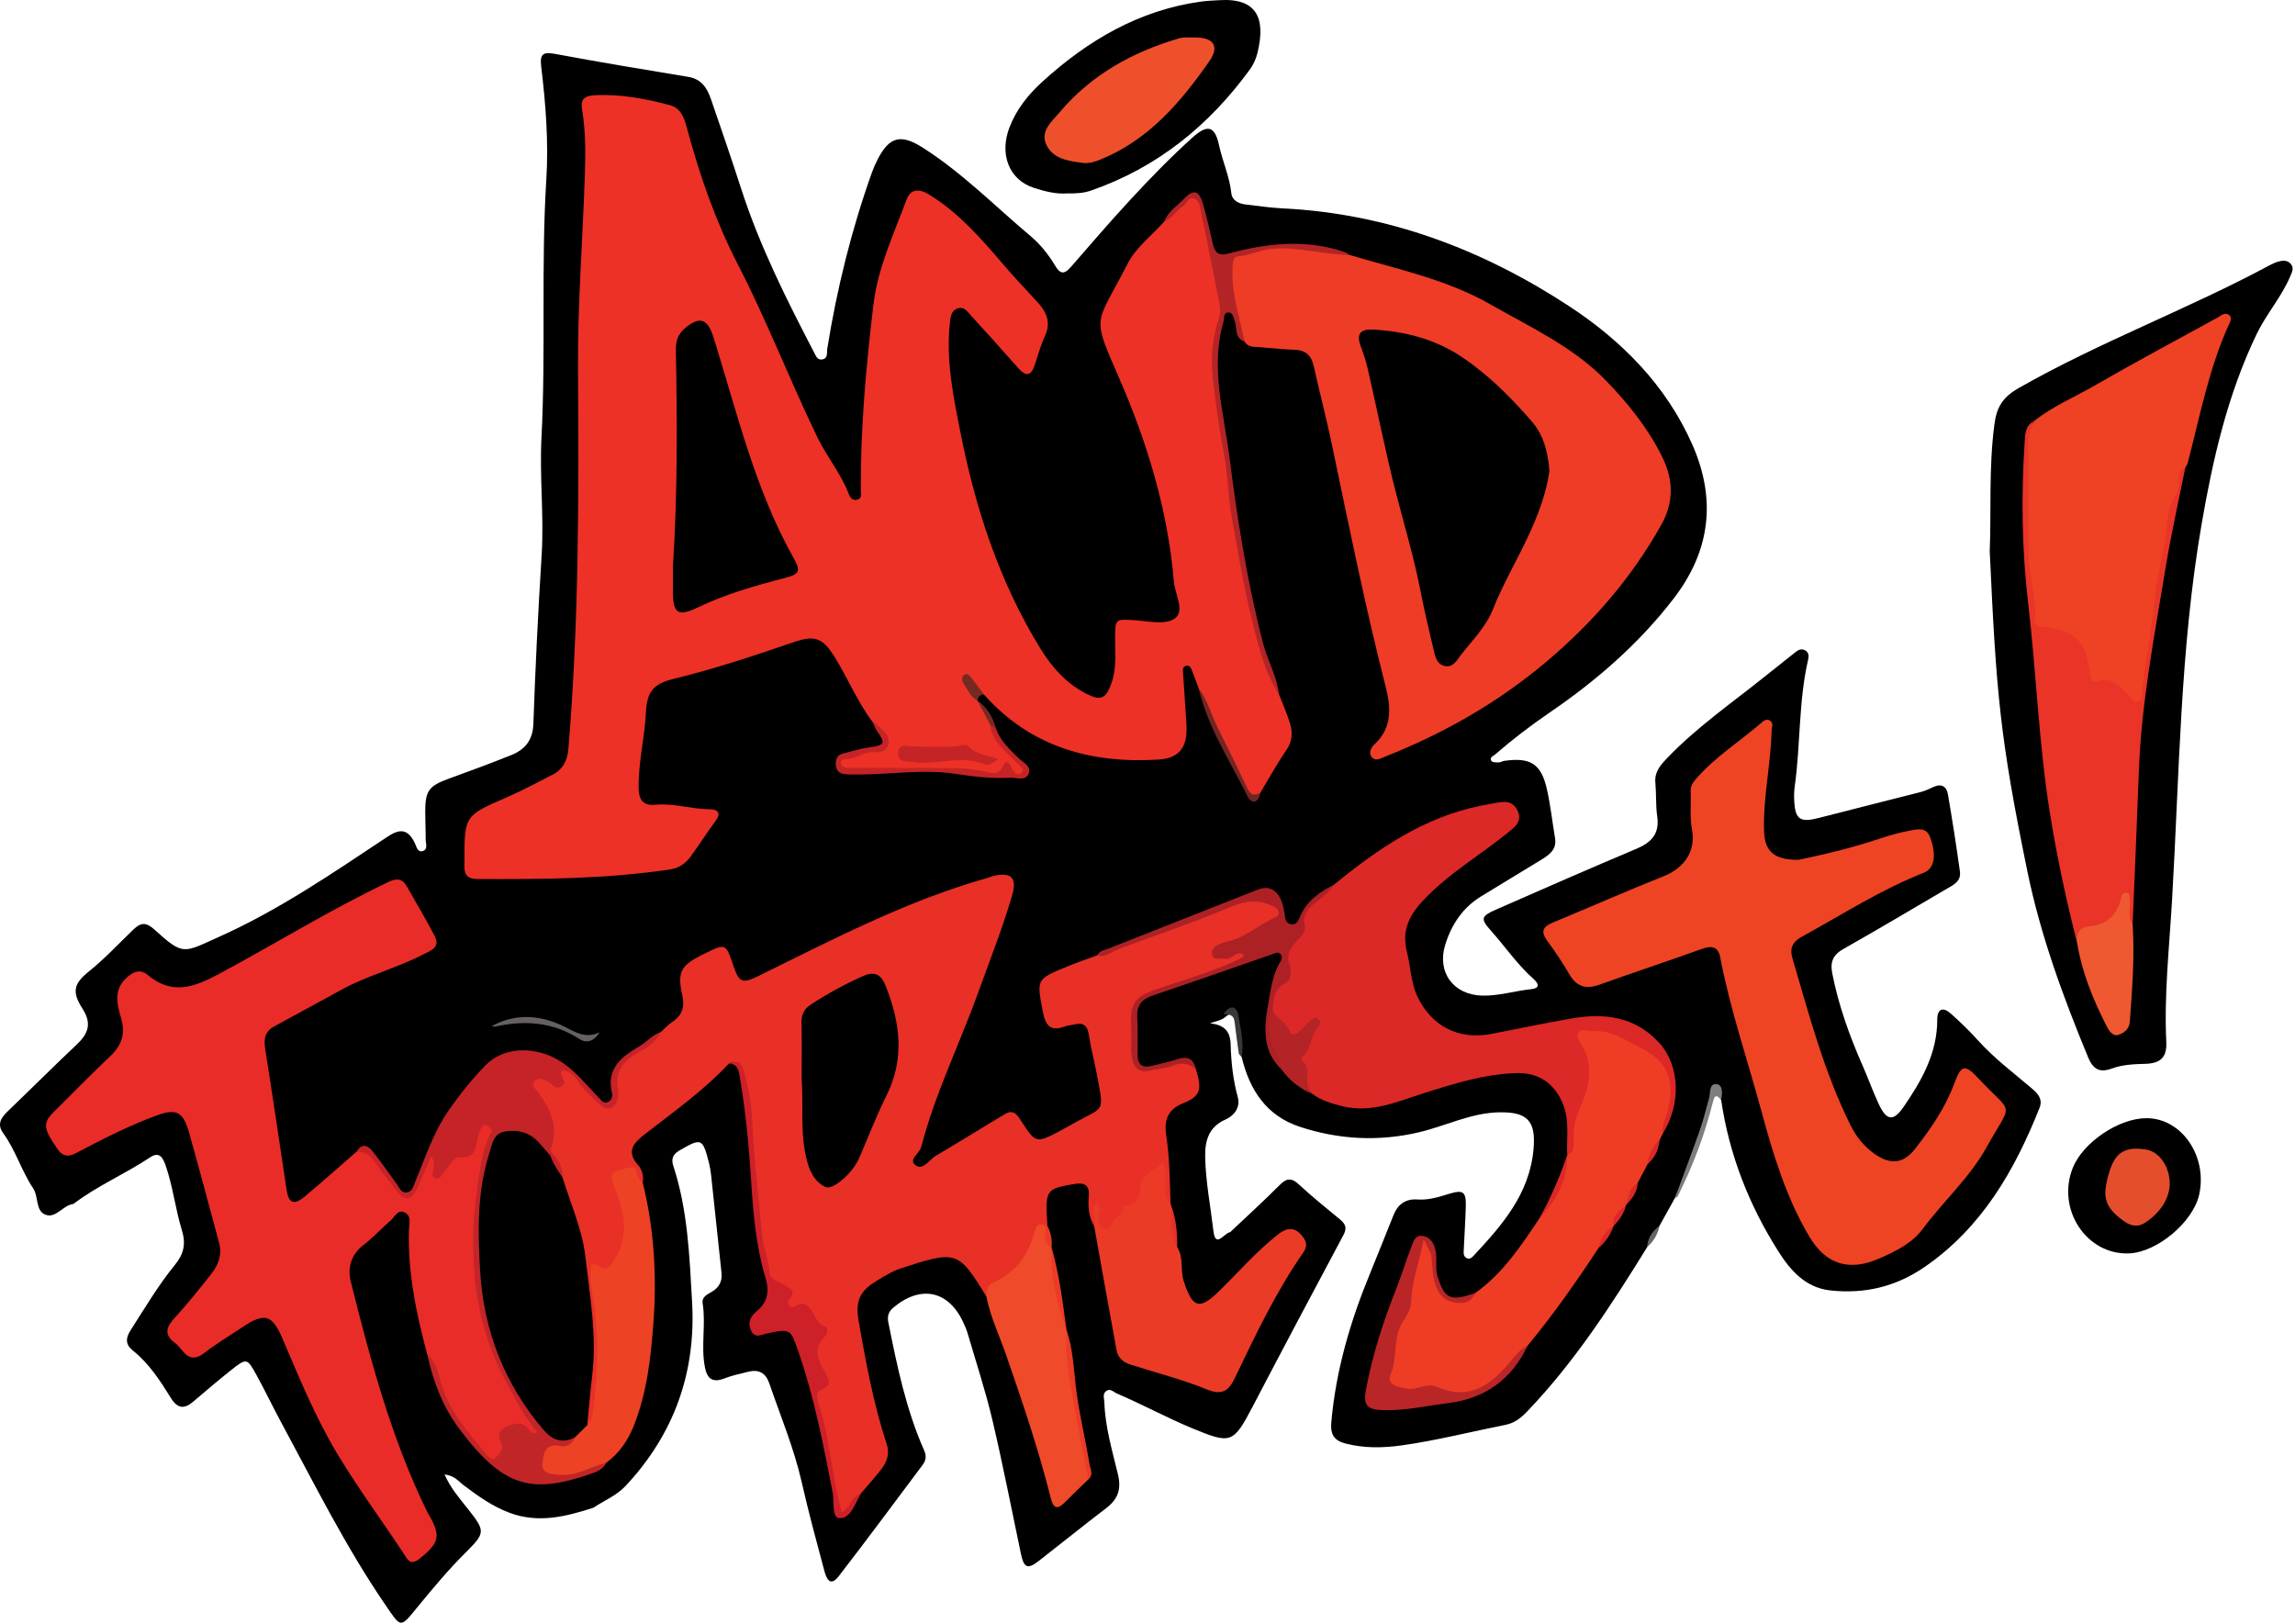
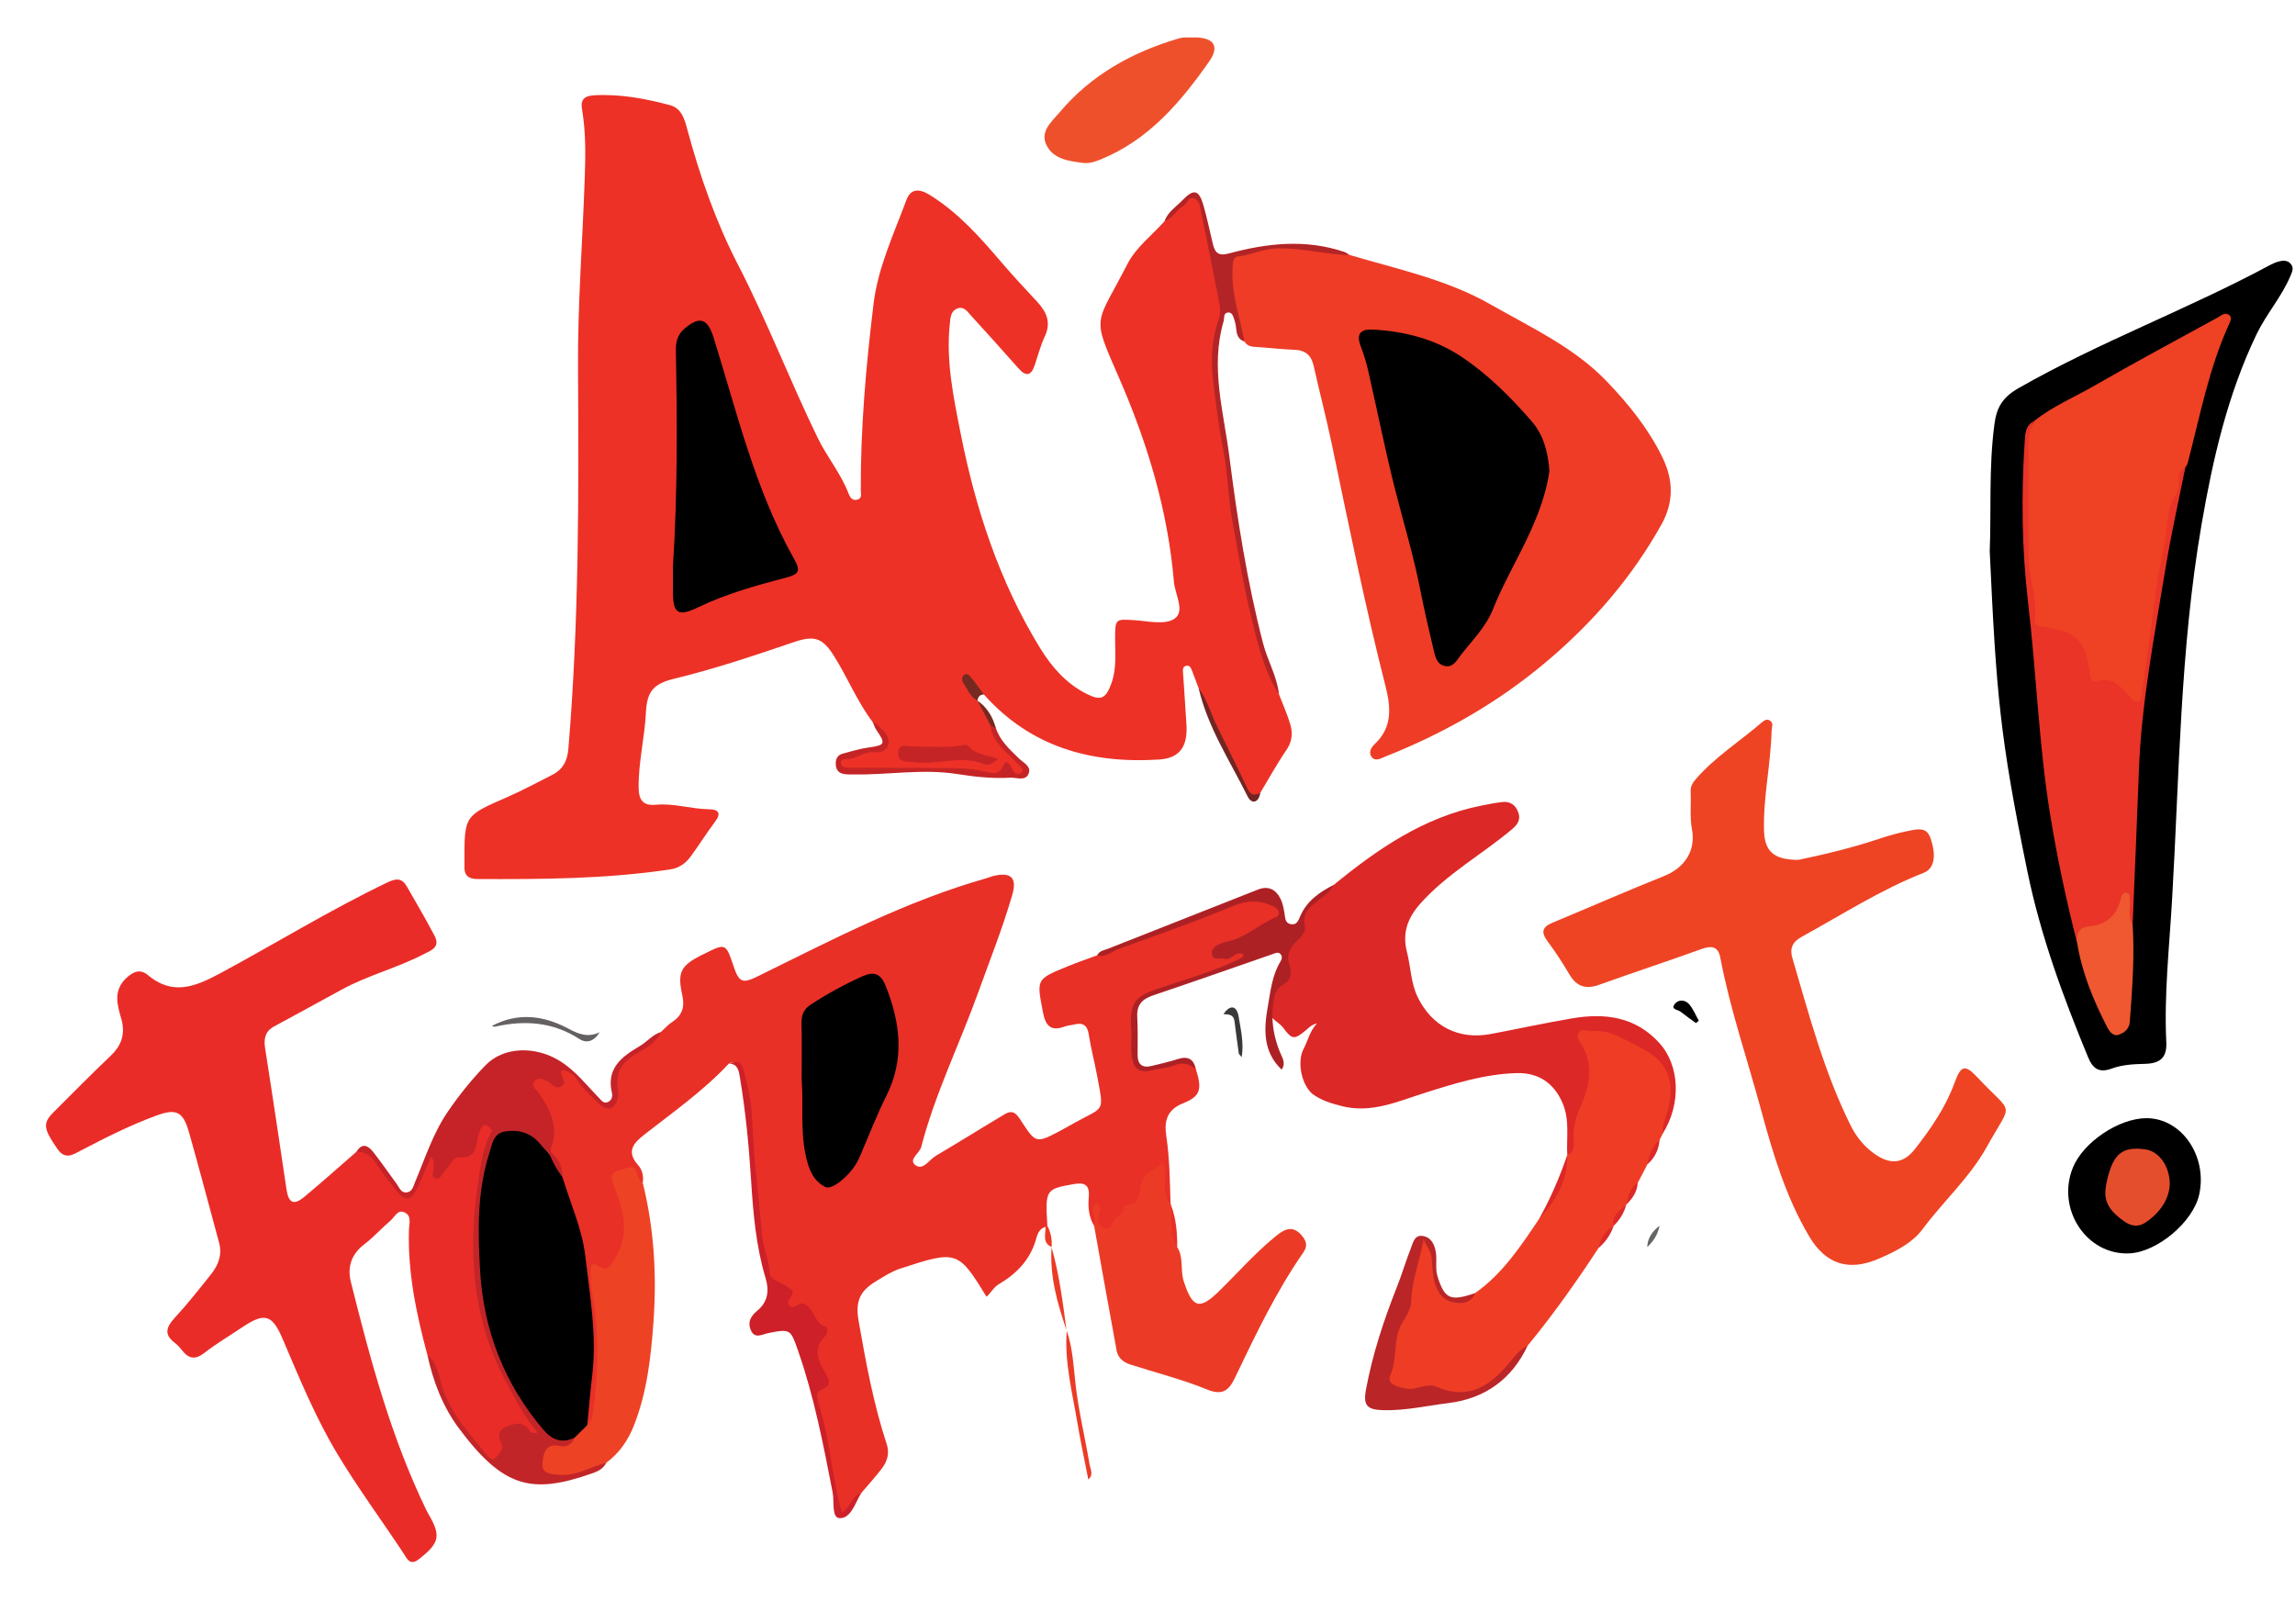
<svg xmlns="http://www.w3.org/2000/svg" width="100%" height="100%" viewBox="0 0 752 532" xml:space="preserve" style="fill-rule:evenodd;clip-rule:evenodd;stroke-linejoin:round;stroke-miterlimit:2;">
-   <path d="M194.413,494.03c-9.004,2.9 -18,5.179 -27.446,1.65c-5.587,-2.087 -10.3,-5.462 -14.987,-8.987c-1.675,-1.259 -2.979,-3.2 -6.329,-3.579c2.087,4.65 5.087,8.029 7.804,11.466c5.696,7.209 5.512,7.746 -0.979,14.225c-5.555,5.538 -10.625,11.588 -15.6,17.667c-5.838,7.146 -5.363,7.042 -10.696,-0.763c-12.967,-18.97 -23.159,-39.495 -34.042,-59.641c-2.779,-5.146 -5.296,-10.438 -8.117,-15.563c-3.07,-5.575 -3.225,-5.596 -8.391,-1.508c-4.196,3.321 -8.246,6.825 -12.334,10.279c-2.925,2.471 -5.112,2.313 -7.287,-1.196c-3.517,-5.687 -7.175,-11.325 -12.508,-15.591c-2.413,-1.93 -2.375,-4.013 -0.734,-6.58c4.692,-7.325 9.125,-14.829 14.638,-21.583c2.787,-3.417 3.558,-6.804 2.216,-11.146c-2.166,-7.016 -2.937,-14.404 -5.379,-21.379c-0.912,-2.608 -2.116,-4.537 -5,-2.617c-8.183,5.455 -17.329,9.313 -25.187,15.296c-3.379,0.396 -5.679,4.7 -8.984,3.588c-3.545,-1.192 -2.341,-5.904 -4.191,-8.675c-3.821,-5.721 -5.75,-12.484 -9.817,-18.084c-2.225,-3.066 -0.608,-5.2 1.65,-7.366c7.508,-7.196 14.863,-14.554 22.425,-21.692c3.771,-3.562 5.05,-6.837 1.879,-11.775c-3.533,-5.5 -2.862,-8.192 2.092,-12.162c5.258,-4.213 9.804,-9.138 14.633,-13.78c2.413,-2.316 4.134,-2.404 6.763,-0.033c9.671,8.729 9.391,7.788 21.304,2.446c19.708,-8.829 37.321,-20.958 55.154,-32.783c4.267,-2.834 6.708,-2.425 8.929,2c0.538,1.07 0.846,3.095 2.467,2.725c2.017,-0.455 1.112,-2.471 1.121,-3.85c0.021,-3.017 -0.142,-6.034 -0.146,-9.05c-0,-6.959 1.2,-8.492 7.896,-10.917c6.766,-2.45 13.521,-4.946 20.2,-7.621c4.512,-1.808 7.15,-4.817 7.337,-10.233c0.646,-18.429 1.559,-36.871 2.709,-55.254c0.812,-12.971 -0.717,-25.788 -0.05,-38.625c1.454,-28.138 -0.167,-56.313 1.583,-84.442c0.775,-12.4 -0.188,-24.817 -1.683,-37.142c-0.525,-4.325 0.862,-4.779 4.729,-4.062c14.466,2.691 28.983,5.116 43.504,7.504c4.346,0.712 6.167,3.729 7.404,7.308c3.392,9.813 6.754,19.629 9.95,29.504c6.054,18.725 14.854,36.205 23.896,53.592c0.546,1.054 1.025,2.338 2.421,2.188c2.183,-0.234 1.621,-2.15 1.841,-3.542c3.171,-19.717 7.942,-39.033 14.671,-57.846c0.509,-1.417 1.142,-2.796 1.821,-4.137c3.883,-7.625 7.713,-8.392 14.796,-3.884c12.954,8.242 23.654,19.167 35.304,28.959c3.217,2.7 5.85,6.012 8.021,9.625c1.575,2.625 2.829,3.266 5.221,0.504c12.646,-14.6 25.3,-29.204 39.629,-42.229c5.133,-4.667 7.542,-4.059 8.942,2.483c1.125,5.233 3.42,10.137 3.983,15.546c0.254,2.433 2.417,3.479 4.771,3.746c4,0.45 7.991,1.066 12.004,1.262c34.408,1.671 65.571,13.463 93.962,32.075c17.18,11.258 31.73,25.908 40.28,45.217c7.933,17.904 6.066,34.775 -6.063,50.546c-11.387,14.795 -25.212,26.808 -40.521,37.275c-6.221,4.254 -12.212,8.812 -17.908,13.758c-0.729,0.637 -2.042,1.004 -1.279,2.196c0.304,0.471 1.512,0.479 2.308,0.475c0.646,-0.004 1.275,-0.425 1.929,-0.521c8.596,-1.221 12.088,0.996 13.967,9.437c1.162,5.217 1.737,10.563 2.629,15.842c0.633,3.725 -1.808,5.475 -4.458,7.092c-6.567,4.016 -13.154,8.004 -19.725,12.012c-6.021,3.671 -9.654,9.109 -11.754,15.729c-2.884,9.084 2.57,16.575 12.079,16.813c5.446,0.133 10.596,-1.538 15.921,-2.096c3.179,-0.333 2.608,-1.829 0.762,-3.479c-5.279,-4.721 -9.262,-10.592 -13.946,-15.838c-3.333,-3.729 -3.141,-4.616 1.692,-6.737c15.329,-6.725 30.658,-13.458 46.092,-19.95c4.979,-2.092 7.637,-4.975 6.816,-10.667c-0.521,-3.625 -0.271,-7.358 -0.608,-11.016c-0.321,-3.442 1.604,-5.667 3.708,-7.875c9.638,-10.125 21.117,-18.05 31.954,-26.738c3.396,-2.721 6.834,-5.387 10.217,-8.125c0.996,-0.804 1.996,-1.279 3.2,-0.617c1.275,0.7 1.233,1.98 0.971,3.109c-3.154,13.633 -2.45,27.675 -4.375,41.433c-0.208,1.488 -0.25,3.017 -0.183,4.517c0.291,6.446 1.904,7.479 8.237,5.825c11.021,-2.875 22.083,-5.588 33.113,-8.421c1.437,-0.371 2.833,-0.988 4.179,-1.638c2.662,-1.283 4.396,-0.266 4.846,2.35c1.445,8.413 2.754,16.855 3.929,25.309c0.462,3.312 -2.325,4.491 -4.634,5.841c-11.125,6.509 -22.191,13.125 -33.42,19.455c-3.484,1.962 -4.538,4.191 -3.763,8.129c2.088,10.591 5.713,20.625 10.054,30.45c1.825,4.133 3.313,8.416 5.25,12.491c2.546,5.35 4.771,5.538 8.075,0.73c5.929,-8.638 11.034,-17.609 11.017,-28.588c-0.008,-3.529 1.858,-4.25 4.429,-1.967c3.121,2.78 6.15,5.7 8.942,8.809c5.304,5.9 11.629,10.616 17.621,15.721c2.008,1.712 3.666,3.495 2.491,6.45c-8.179,20.508 -18.891,39.145 -37.633,52.05c-9.413,6.475 -19.704,8.933 -31.004,7.666c-8.063,-0.908 -12.979,-6.608 -16.759,-12.537c-9.708,-15.238 -16.279,-31.867 -18.9,-49.892c-0.841,-0.783 -0.183,-2.417 -2.287,-3.071c-3.292,12.104 -7.458,23.913 -12.867,35.246c-1.679,3.025 -3.358,6.046 -5.037,9.071c-1.346,2.333 -2.979,4.5 -4.042,6.996c-11.729,18.966 -23.804,37.675 -39.337,53.871c-2.013,2.095 -4.05,3.766 -7.084,4.37c-11.325,2.255 -22.525,5.117 -33.979,6.73c-6.192,0.866 -12.308,0.975 -18.446,-0.6c-3.816,-0.98 -5.008,-3.063 -4.666,-6.934c1.491,-17.033 6.245,-33.183 12.737,-48.904c2.621,-6.342 5.096,-12.742 7.683,-19.096c1.413,-3.475 3.942,-5.316 7.821,-5.033c3.592,0.262 6.963,-0.813 10.321,-1.842c4.65,-1.421 5.65,-0.75 5.504,4.192c-0.133,4.692 -0.433,9.379 -0.662,14.067c-0.046,1.004 -0.204,2.07 0.812,2.712c0.838,0.533 1.588,0.179 2.209,-0.487c9.441,-10.1 18.52,-20.342 19.837,-35.113c0.821,-9.208 -1.933,-12.25 -11.187,-12.092c-9.296,0.155 -17.484,4.442 -26.259,6.517c-13.241,3.138 -26.35,2.438 -39.183,-1.792c-10.921,-3.6 -16.413,-12.083 -19,-22.804c-1.771,-3.729 -1.225,-7.891 -2.196,-11.783c-0.567,-2.258 -1.254,-3.071 -3.233,-1.308c-1.417,1.17 -3.25,1.32 -4.929,1.995c4.491,0.559 6.62,2.392 6.745,6.959c0.163,5.858 0.78,11.566 2.334,17.237c0.937,3.429 -1.246,6.121 -4,7.334c-5.625,2.47 -6.784,7.091 -6.679,12.27c0.158,8.15 1.758,16.188 2.704,24.271c0.687,5.884 3.566,0.571 5.462,0.384c5.438,-5.142 10.992,-10.175 16.271,-15.48c2.3,-2.312 3.875,-2.379 6.271,-0.162c4.3,3.975 8.862,7.671 13.392,11.392c1.783,1.466 2.487,2.762 1.237,5.104c-10.008,18.733 -19.967,37.496 -29.8,56.316c-6.375,12.205 -7.2,12.275 -19.833,7.055c-8.296,-3.43 -16.259,-7.8 -24.563,-11.342c-1.171,-0.496 -2.241,-1.896 -3.621,-0.808c-1.233,0.975 -0.595,2.441 -0.554,3.762c0.275,8.117 2.629,15.854 4.479,23.654c1.138,4.784 -0.095,8.029 -3.85,10.9c-7.441,5.688 -14.733,11.567 -22.125,17.321c-3.658,2.846 -4.866,2.313 -5.866,-2.425c-3.075,-14.575 -5.896,-29.208 -9.317,-43.704c-2.262,-9.596 -5.375,-18.996 -8.137,-28.475c-0.325,-1.121 -0.809,-2.204 -1.288,-3.271c-4.792,-10.692 -13.967,-12.725 -23.025,-5.146c-1.583,1.325 -2.071,2.8 -1.654,4.867c2.858,14.292 5.796,28.554 11.75,41.975c0.771,1.737 0.579,3.258 -0.513,4.712c-9.137,12.175 -18.175,24.43 -27.491,36.467c-2.988,3.863 -4.142,0.396 -4.784,-1.996c-2.558,-9.541 -5.145,-19.083 -7.329,-28.712c-2.529,-11.163 -6.933,-21.667 -10.625,-32.425c-1.212,-3.525 -3.483,-4.713 -6.962,-3.842c-2.596,0.65 -5.246,1.196 -7.725,2.163c-3.796,1.479 -5.663,0.241 -6.421,-3.613c-1.375,-6.983 0.379,-14.058 -0.758,-21.05c-0.317,-1.954 1.437,-2.804 2.929,-3.658c2.4,-1.371 3.571,-3.409 3.262,-6.263c-1.154,-10.658 -2.258,-21.321 -3.408,-31.979c-0.142,-1.329 -0.358,-2.662 -0.683,-3.958c-2.084,-8.246 -2.484,-8.338 -9.7,-4.154c-2.205,1.275 -2.721,2.862 -2.021,4.991c4.771,14.513 5.316,29.646 6.171,44.663c1.312,23 -5.85,43.175 -21.696,60.162c-3.067,3.292 -7.096,4.867 -10.667,7.25" style="fill-rule:nonzero;" />
  <path d="M651.971,180.551c0.541,-12.704 -0.363,-27.142 1.533,-41.508c0.717,-5.421 2.525,-8.792 7.921,-11.871c26.666,-15.213 55.521,-25.85 82.483,-40.375c0.879,-0.475 1.833,-0.863 2.796,-1.121c1.517,-0.408 3.075,-0.437 4.087,1.025c0.875,1.263 0.238,2.458 -0.308,3.754c-2.875,6.838 -7.883,12.417 -11.079,19.071c-9.529,19.838 -14.354,40.992 -18.054,62.508c-7.009,40.771 -7.242,82.067 -9.654,123.196c-0.905,15.392 -2.617,30.734 -1.867,46.204c0.246,5.063 -1.946,7.013 -6.992,7.142c-3.712,0.092 -7.425,0.271 -10.9,1.55c-4.054,1.492 -6.154,0.121 -7.737,-3.712c-8.188,-19.834 -15.563,-39.817 -19.909,-61c-9.016,-43.959 -10.166,-58.192 -12.32,-104.863" style="fill-rule:nonzero;" />
-   <path d="M349.81,63.364c-3.696,0.316 -7.487,-0.659 -11.117,-1.842c-8.1,-2.646 -11.291,-11.046 -7.916,-19.796c2.291,-5.933 6.137,-10.729 10.766,-14.946c14.9,-13.571 31.688,-23.458 52.025,-26.266c1.988,-0.275 4.005,-0.33 6.009,-0.455c12.216,-0.762 15.225,5.871 12.479,17.18c-0.467,1.916 -1.308,3.883 -2.467,5.466c-13.408,18.413 -30.379,32.2 -52.104,39.738c-2.425,0.841 -4.912,0.979 -7.675,0.921" style="fill-rule:nonzero;" />
  <path d="M703.391,366.379c11.458,0.033 19.983,12.421 17.22,25.012c-1.97,8.98 -13.729,18.88 -22.912,19.288c-13.975,0.621 -23.933,-14.438 -18.521,-28.004c3.346,-8.388 15.142,-16.325 24.213,-16.296" style="fill-rule:nonzero;" />
-   <path d="M548.818,392.552c2.737,-7.429 5.554,-14.833 8.175,-22.3c1.204,-3.438 2.041,-7 3.029,-10.508c0.5,-1.775 -0.042,-4.875 2.512,-4.517c2.021,0.283 1.859,3.125 1.438,5.15c-1.925,-2.304 -2.325,-0.838 -2.796,1.042c-2.538,10.179 -6.229,19.941 -10.85,29.358c-0.354,0.725 -0.504,1.608 -1.508,1.775" style="fill:#7e7e7e;fill-rule:nonzero;" />
  <path d="M405.928,345.288c-0.479,-3.554 -0.995,-7.104 -1.42,-10.667c-0.271,-2.308 -1.975,-2.22 -3.605,-2.337c2.159,-3.217 4.338,-2.821 4.934,0.712c0.737,4.384 1.804,8.842 1.021,13.384c-0.309,-0.367 -0.621,-0.729 -0.93,-1.092" style="fill:#393737;fill-rule:nonzero;" />
  <path d="M539.739,408.617c0.121,-3.037 1.746,-5.212 4.042,-6.996c-0.525,2.809 -1.959,5.092 -4.042,6.996" style="fill:#636763;fill-rule:nonzero;" />
  <path d="M419.078,227.469c1.242,3.241 2.675,6.429 3.675,9.745c0.875,2.913 0.696,5.717 -1.225,8.513c-3.092,4.504 -5.725,9.325 -8.554,14.012c-2.208,2.934 -3.6,1.288 -4.692,-0.933c-5.404,-10.983 -11.246,-21.767 -15.516,-33.279c-0.705,-1.875 -1.405,-3.75 -2.113,-5.625c-0.362,-0.942 -0.775,-2.042 -2.012,-1.746c-1.288,0.304 -1.042,1.571 -0.984,2.513c0.342,5.662 0.809,11.32 1.117,16.983c0.375,6.975 -2.217,10.787 -9.042,11.217c-22.187,1.4 -42.004,-4.075 -57.346,-21.321c-2.07,-0.854 -3.162,-2.863 -5.47,-4.725c1.012,2.883 2.533,4.666 3.387,6.754l-0.004,-0.004c1.967,2.65 3.958,5.291 5.029,8.475c1.246,5.008 5.083,8.1 8.45,11.554c0.988,1.012 2.8,1.992 1.825,3.687c-0.962,1.68 -2.687,0.934 -3.983,0.175c-2.821,-1.645 -5.15,1.2 -8.15,0.5c-8.463,-1.97 -17.184,-2.025 -25.842,-1.733c-5.992,0.2 -11.962,0.521 -17.967,0.188c-2.091,-0.117 -4.408,0.312 -4.845,-2.213c-0.5,-2.854 2.204,-2.054 3.783,-2.625c2.642,-0.954 5.142,-1.979 8.092,-2.079c3.616,-0.125 4.47,-2.479 2.275,-5.442c-0.888,-1.2 -2.017,-2.221 -2.967,-3.387c-5.079,-6.713 -8.225,-14.554 -12.667,-21.646c-3.783,-6.038 -6.421,-6.95 -13.196,-4.642c-12.962,4.421 -25.945,8.784 -39.287,12.017c-6.9,1.675 -8.875,4.258 -9.217,11.2c-0.408,8.2 -2.483,16.221 -2.375,24.496c0.054,4.108 1.488,5.971 5.625,5.583c5.913,-0.558 11.613,1.408 17.488,1.479c2.821,0.029 4.158,1.129 1.954,4.05c-2.821,3.738 -5.292,7.738 -8.075,11.504c-1.621,2.192 -3.742,3.713 -6.629,4.146c-20.971,3.159 -42.092,3.242 -63.221,3.159c-2.988,-0.013 -4.363,-1.284 -4.221,-4.242c0.025,-0.504 0.013,-1.004 0.013,-1.508c-0.05,-15.059 -0.017,-14.98 13.933,-21.059c5.058,-2.204 9.929,-4.846 14.854,-7.341c3.446,-1.746 4.921,-4.571 5.25,-8.475c3.483,-41.488 3.429,-83.042 3.163,-124.634c-0.134,-20.762 1.487,-41.533 2.204,-62.304c0.262,-7.533 0.4,-15.092 -0.879,-22.575c-0.559,-3.25 0.675,-4.475 4.004,-4.662c8.479,-0.475 16.662,1.075 24.754,3.216c3.992,1.059 4.887,4.842 5.8,8.221c4.121,15.242 9.329,30.113 16.567,44.129c9.537,18.484 16.966,37.909 26.037,56.588c3.063,6.312 7.679,11.791 10.2,18.429c0.425,1.125 1.146,2.196 2.567,1.962c1.979,-0.32 1.404,-1.962 1.4,-3.212c-0.075,-20.471 1.733,-40.858 4.2,-61.113c1.429,-11.737 6.612,-22.77 10.746,-33.9c1.441,-3.875 4.279,-3.766 7.7,-1.637c9.279,5.762 16.366,13.754 23.345,21.929c3.809,4.458 7.813,8.754 11.809,13.046c3.096,3.329 4.646,6.787 2.496,11.358c-1.413,3.017 -2.246,6.304 -3.325,9.475c-1.192,3.521 -2.909,3.684 -5.309,0.971c-5.108,-5.771 -10.246,-11.517 -15.458,-17.187c-1.183,-1.288 -2.338,-3.255 -4.546,-2.417c-2.25,0.854 -2.275,3.079 -2.492,5.096c-1.275,12.037 1.188,23.812 3.471,35.412c4.9,24.921 12.721,48.938 26.134,70.775c3.804,6.192 8.529,11.609 15.2,14.975c4.7,2.375 6.32,1.638 8.162,-3.458c1.775,-4.9 1.175,-9.942 1.204,-14.95c0.038,-6.138 0.15,-6.108 6.134,-5.738c4.487,0.28 10.066,1.65 13.241,-0.416c3.717,-2.421 0.25,-7.979 -0.1,-12.096c-1.979,-23.408 -8.666,-45.525 -18.058,-67.046c-9.075,-20.787 -7.663,-16.654 2.862,-37.212c2.725,-5.33 8.025,-9.346 12.142,-13.967c2.021,-2.467 4.379,-4.608 6.7,-6.775c2.742,-2.563 3.833,-2.292 5.079,1.496c1.342,4.096 1.95,8.4 2.992,12.587c0.812,3.246 2.179,6.267 3.037,9.488c2.105,7.896 0.867,15.575 -0.687,23.233c-1.813,8.954 0.046,17.65 1.517,26.317c1.362,8.058 2.766,16.112 3.491,24.233c0.442,5.004 1.188,9.938 2.184,14.813c3.429,16.791 5.945,33.837 13.162,49.625" style="fill:#ed3126;fill-rule:nonzero;" />
  <path d="M216.555,338.141c1.229,-1.112 2.342,-2.404 3.717,-3.295c3.254,-2.125 4.146,-4.909 3.316,-8.646c-1.679,-7.604 -0.616,-9.7 6.163,-13.204c0.3,-0.155 0.617,-0.267 0.917,-0.417c7.145,-3.596 7.141,-3.596 9.716,4.05c1.792,5.321 2.971,5.696 7.9,3.271c24.471,-12.025 48.659,-24.709 75.079,-32.188c0.805,-0.229 1.58,-0.579 2.392,-0.758c5.725,-1.258 7.533,0.792 5.908,6.362c-3.141,10.775 -7.279,21.188 -11.079,31.725c-6.112,16.975 -14.175,33.234 -18.729,50.78c-0.546,2.104 -4.308,4.104 -1.904,5.941c2.483,1.896 4.512,-1.775 6.671,-3.046c7.637,-4.483 15.133,-9.204 22.746,-13.725c2.966,-1.758 4.241,0.771 5.491,2.684c4.434,6.783 4.746,6.912 11.879,3.196c1.93,-1.005 3.805,-2.113 5.713,-3.163c9.562,-5.25 9.308,-3.058 6.992,-15.496c-0.83,-4.437 -2.005,-8.821 -2.688,-13.279c-0.483,-3.154 -2.037,-3.946 -4.862,-3.237c-0.975,0.245 -2.017,0.279 -2.946,0.625c-4.771,1.779 -6.388,-0.305 -7.254,-4.9c-1.992,-10.559 -2.221,-10.546 7.95,-14.717c3.245,-1.333 6.575,-2.467 9.866,-3.688c11.529,-4.833 23.346,-8.941 34.888,-13.75c4.454,-1.854 9.191,-2.95 13.658,-4.858c3.525,-1.508 6.988,-0.042 10.038,1.763c2.633,1.558 2.266,4.104 -0.509,5.875c-4.629,2.954 -9.191,6.004 -14.55,7.575c-1.225,0.358 -2.629,0.712 -3.2,2.187c0.984,1.196 2.134,0.513 3.204,0.283c1.738,-0.37 4.121,-1.737 4.905,0.455c0.987,2.762 -2.238,2.97 -3.809,3.595c-6.962,2.792 -14.079,5.184 -21.237,7.438c-0.796,0.25 -1.621,0.408 -2.409,0.7c-8.379,3.079 -8.825,3.717 -8.82,12.667c-0,3.012 -0.15,6.033 0.054,9.037c0.208,3 1.8,4.5 5.004,4.083c2.837,-0.366 5.654,-0.895 8.3,-1.879c2.992,-1.112 5.196,-0.708 6.821,2.109c2.112,6.612 1.516,8.92 -4.117,11.166c-5.267,2.096 -6.337,5.729 -5.579,10.721c1.125,7.392 1.162,14.867 1.408,22.317c-2.712,-0.346 -2.621,-2.575 -2.975,-4.475c-0.358,-1.946 0.267,-3.979 -0.471,-6.063c-3.212,1.338 -5.4,3.196 -5.241,7.009c0.104,2.404 -0.775,4.029 -3.596,4.512c-2.5,0.429 -2.929,3.433 -4.738,4.913c-1.641,1.345 -2.833,3.795 -5.391,2.625c-2.338,-1.067 -2.175,-3.396 -1.821,-5.471c-0.854,1.171 0.517,2.929 -0.813,4.121c-1.816,-2.984 -2.033,-6.3 -1.75,-9.63c0.325,-3.816 -1.441,-4.675 -4.845,-4.079c-9.296,1.617 -9.463,1.817 -8.725,13.659c-0.334,0.287 -0.717,0.466 -1.142,0.554c-1.746,0.775 -2.175,2.471 -2.625,4.025c-1.908,6.616 -6.367,11.171 -12.067,14.529c-1.854,1.092 -2.625,2.908 -4.129,4.146c-9.254,-15.196 -9.783,-15.275 -28.4,-9.154c-2.5,0.82 -4.817,2.3 -7.104,3.662c-5.075,3.021 -7.721,5.9 -6.396,13.4c2.417,13.679 4.875,27.242 9.229,40.433c1.004,3.042 0.129,5.671 -1.654,8.009c-2.121,2.779 -4.487,5.366 -6.75,8.041c-2.487,2.113 -3.467,5.688 -6.908,7.284c-1.679,-3.554 -1.417,-7.309 -2.304,-10.8c-2.209,-8.704 -2.605,-17.796 -5.534,-26.359c-0.379,-1.116 -0.825,-2.566 -0.079,-3.404c2.929,-3.283 1.7,-6.362 0.063,-9.633c-1.105,-2.2 -0.9,-4.425 0.183,-6.75c1.817,-3.9 -1.45,-9.9 -5.871,-10.329c-3.15,-0.304 -4.667,-1.196 -4.342,-4.513c0.171,-1.746 -1.191,-2.729 -2.504,-3.466c-2.937,-1.65 -3.508,-4.209 -4.162,-7.388c-3.204,-15.571 -4.004,-31.333 -5.113,-47.121c-0.35,-4.996 -1.333,-10.191 -2.65,-15.171c-0.521,-1.975 -0.766,-4.641 -4.079,-3.154c-8.25,8.854 -18.121,15.804 -27.596,23.196c-3.787,2.954 -6.146,5.621 -2.133,10.154c1.279,1.442 1.85,3.559 1.467,5.675c-1.75,0.421 -2.205,-1.162 -3.088,-2.033c-1.258,-1.242 -2.617,-1.442 -4.054,-0.475c-1.383,0.929 -1.158,2.312 -0.725,3.612c0.9,2.692 1.65,5.417 2.392,8.159c1.541,5.704 0.4,10.883 -2.371,15.896c-1,1.812 -2.129,3.75 -4.329,3.741c-4.046,-0.021 -3.813,2.459 -3.23,5.029c2.471,10.888 1.517,21.934 1.642,32.925c0.038,3.367 -0.617,6.667 -1.662,9.838c-0.43,1.3 -0.475,3.712 -3.138,2.587c-1.408,-5.154 0.025,-10.262 0.458,-15.345c0.588,-6.863 0.405,-13.638 -0.079,-20.505c-1.058,-15.1 -3.916,-29.77 -9.05,-44c-0.091,-3.458 -1.808,-6.312 -3.475,-9.183c-0.175,-0.475 -0.258,-0.967 -0.271,-1.471c1.588,-6.496 -0.362,-12.158 -4.104,-17.404c-1.054,-1.475 -2.541,-2.971 -1.104,-4.908c1.504,-2.034 3.521,-1.496 5.429,-0.621c1.746,0.8 3.084,1.404 3.138,-1.554c0.041,-2.321 1.616,-2.004 3.212,-1.271c1.734,0.792 3.117,1.95 4.075,3.571c1.563,2.637 4,4.454 6.063,6.625c0.921,0.966 1.933,1.996 3.462,1.146c1.296,-0.721 2.029,-1.98 1.696,-3.355c-2.075,-8.57 3.842,-12.241 9.688,-15.908c2.008,-1.258 3.529,-3.037 5.387,-4.442" style="fill:#e83027;fill-rule:nonzero;" />
  <path d="M140.045,443.964c-3.625,-13.438 -6.458,-26.983 -6.05,-41.021c0.054,-1.917 0.925,-4.371 -1.187,-5.571c-2.463,-1.396 -3.425,1.363 -4.817,2.542c-2.938,2.487 -5.521,5.425 -8.575,7.75c-4.288,3.258 -5.675,7.467 -4.442,12.387c6.375,25.496 13.159,50.871 24.688,74.667c0.221,0.45 0.45,0.9 0.704,1.333c4.229,7.209 3.683,9.509 -3.138,14.85c-2.975,2.33 -3.987,-0.408 -5.008,-1.95c-7.108,-10.745 -14.758,-21.12 -21.437,-32.166c-7.321,-12.104 -12.634,-25.113 -18.155,-38.038c-3.412,-8 -5.879,-8.808 -13.183,-3.9c-4.167,2.8 -8.512,5.363 -12.467,8.434c-2.933,2.275 -5.05,2.016 -7.237,-0.73c-0.725,-0.916 -1.508,-1.841 -2.438,-2.537c-3.708,-2.779 -2.804,-5.225 -0.029,-8.242c4.188,-4.554 8.05,-9.421 11.896,-14.275c2.363,-2.975 3.696,-6.35 2.625,-10.287c-3.296,-12.1 -6.462,-24.238 -9.892,-36.3c-1.929,-6.779 -4.237,-7.759 -10.675,-5.384c-8.508,3.134 -16.587,7.192 -24.595,11.388c-2.717,1.425 -5.28,3.225 -7.813,-0.454c-4.654,-6.759 -4.9,-8.442 -1.108,-12.209c6.179,-6.145 12.287,-12.37 18.604,-18.379c3.679,-3.504 4.804,-7.325 3.375,-12.241c-1.308,-4.496 -2.592,-9.109 1.65,-13.121c2.275,-2.154 4.567,-3.146 7.075,-1.042c8.021,6.717 15.254,3.992 23.442,-0.404c18.433,-9.896 36.254,-20.917 55.154,-29.958c2.796,-1.338 4.708,-1.455 6.3,1.35c3.058,5.391 6.246,10.716 9.104,16.212c2.004,3.858 -1.392,4.833 -3.863,6.113c-8.629,4.466 -18.17,6.833 -26.704,11.537c-7.329,4.038 -14.696,8.004 -22.046,12.008c-2.966,1.617 -3.416,4.084 -2.916,7.259c2.425,15.362 4.7,30.746 6.996,46.129c0.666,4.479 2.35,5.333 5.816,2.458c5.8,-4.804 11.404,-9.841 17.088,-14.779c2.887,-1.45 4.654,-0.004 6.275,2.263c2.421,3.379 4.725,6.845 7.316,10.1c2.134,2.683 4.13,2.537 5.605,-0.567c1.204,-2.538 2.416,-5.1 3.266,-7.804c0.392,-1.254 0.679,-2.979 2.296,-2.834c1.654,0.15 1.5,1.925 1.696,3.217c0.092,0.608 -0.117,1.329 0.833,1.8c2.629,-2.492 4.554,-5.825 8.909,-6.525c2.208,-0.354 2.22,-3.817 2.987,-5.996c0.517,-1.466 1.296,-2.85 3.008,-3c1.825,-0.162 2.709,0.975 2.871,2.729c-6.379,20.067 -7.312,40.575 -2.921,60.967c2.53,11.746 8.459,22.496 15.109,32.629c0.546,0.834 1.346,1.509 1.8,2.413c0.525,1.037 1.262,2.237 0.271,3.237c-1.009,1.021 -2.142,0.167 -3.209,-0.304c-5.741,-2.521 -6.433,-2.087 -7.408,4.167c-0.313,2 -0.904,4.129 -3.171,4.708c-2.125,0.538 -3.304,-1.229 -4.537,-2.583c-7.888,-8.654 -13.667,-18.459 -16.396,-29.946c-0.192,-0.804 -0.763,-1.483 -1.342,-2.1" style="fill:#ea2c28;fill-rule:nonzero;" />
  <path d="M442.216,83.534c15.683,4.679 31.854,8.008 46.262,16.254c13.192,7.546 27.209,13.937 37.95,25.116c7.192,7.488 13.688,15.505 18.313,24.984c3.7,7.583 3.662,14.825 -0.375,22.041c-9.658,17.28 -22.354,31.95 -37.492,44.742c-15.921,13.458 -33.654,23.575 -52.933,31.213c-1.563,0.616 -3.267,1.77 -4.538,0.083c-1,-1.329 -0.204,-3 0.955,-4.075c5.991,-5.554 5.395,-12.15 3.587,-19.25c-6.654,-26.096 -11.979,-52.488 -17.496,-78.838c-1.812,-8.666 -4.062,-17.245 -5.991,-25.891c-0.771,-3.45 -2.655,-5.167 -6.234,-5.304c-3.841,-0.142 -7.675,-0.55 -11.512,-0.855c-1.813,-0.141 -3.771,0.084 -4.929,-1.825c-3.092,-7.42 -5.68,-14.954 -5.338,-23.162c0.129,-3.133 1.217,-4.754 4.733,-5.867c11.863,-3.75 23.413,-2.091 35.038,0.634" style="fill:#ee3c26;fill-rule:nonzero;" />
  <path d="M589.262,281.736c8.175,-1.675 17.609,-3.912 26.804,-7.004c3.355,-1.125 6.73,-2.025 10.188,-2.671c2.542,-0.475 5.058,-0.883 6.242,2.396c2.037,5.629 1.454,10.1 -2.134,11.509c-14.096,5.545 -26.779,13.72 -39.966,20.97c-3.1,1.705 -4.017,3.817 -3.092,6.959c5.471,18.608 10.4,37.412 19.104,54.891c1.804,3.625 4.292,6.75 7.65,9.167c5.279,3.796 9.604,3.458 13.533,-1.612c5.134,-6.621 9.9,-13.471 12.817,-21.467c2.179,-5.971 3.458,-6.25 7.788,-1.604c11.712,12.554 11.362,7.104 2.8,22.533c-5.555,10.013 -14.18,17.742 -20.975,26.867c-3.571,4.796 -9.071,7.429 -14.446,9.762c-9.742,4.229 -17.329,1.842 -22.746,-7.296c-7.658,-12.925 -11.896,-27.129 -15.817,-41.583c-4.508,-16.617 -10.125,-32.925 -13.354,-49.896c-0.667,-3.5 -2.804,-3.9 -6.025,-2.737c-11.171,4.029 -22.458,7.733 -33.637,11.746c-4.338,1.558 -7.371,0.65 -9.734,-3.367c-2.204,-3.742 -4.583,-7.408 -7.183,-10.888c-2.221,-2.966 -1.763,-4.679 1.617,-6.079c12.208,-5.071 24.308,-10.396 36.583,-15.3c6.637,-2.654 10.433,-8.2 9.129,-15.225c-0.779,-4.191 -0.242,-8.358 -0.437,-12.533c-0.08,-1.629 0.675,-2.821 1.712,-4.017c6.313,-7.291 14.492,-12.396 21.704,-18.633c0.804,-0.692 1.734,-1.183 2.7,-0.425c1.154,0.904 0.434,2.117 0.409,3.25c-0.263,10.892 -2.75,21.608 -2.492,32.542c0.158,6.82 3.062,9.754 11.258,9.745" style="fill:#ee4424;fill-rule:nonzero;" />
  <path d="M437.071,289.906c14.35,-11.742 29.438,-22.121 48.084,-25.896c2.296,-0.467 4.6,-0.909 6.921,-1.209c2.704,-0.354 4.566,0.938 5.445,3.438c0.838,2.392 -0.295,3.979 -2.187,5.562c-9.725,8.138 -20.954,14.355 -29.617,23.913c-4.491,4.958 -6.341,9.862 -4.671,16.367c1.238,4.833 1.221,9.929 3.467,14.587c4.604,9.55 13.396,14.133 23.967,12.129c8.866,-1.679 17.696,-3.591 26.591,-5.112c10.738,-1.834 20.75,-0.6 28.609,8.021c6.771,7.425 7.254,19.958 1.175,29.687c-1.696,-1.792 -0.813,-3.746 -0.342,-5.667c3.113,-12.733 0.958,-17.083 -10.825,-22.737c-3.796,-1.821 -7.45,-3.671 -11.817,-3.683c-2.425,-0.005 -3.141,0.725 -2.104,2.92c3.567,7.575 2.434,14.942 -1.212,22.067c-1.534,3 -1.388,6.113 -1.679,9.258c-0.196,2.092 0.395,5.063 -3.338,4.863c-0.312,-5.629 0.858,-11.3 -1.483,-16.863c-2.821,-6.7 -7.975,-10.166 -15.196,-9.941c-10.538,0.329 -20.404,3.433 -30.313,6.579c-8.712,2.771 -17.3,6.671 -26.862,4.237c-3.413,-0.87 -6.767,-1.862 -9.654,-3.995c-3.654,-3.175 -5.104,-10.625 -2.842,-14.85c1.388,-2.592 1.888,-5.567 4.333,-8.271c-2,0.537 -2.716,1.512 -3.604,2.246c-3.783,3.133 -4.541,3.179 -7.483,-0.842c-1.425,-1.95 -4.475,-2.675 -4.4,-5.746c0.729,-3.704 0.775,-7.642 4.275,-10.254c1.125,-0.842 1.275,-2.392 0.954,-3.721c-0.962,-3.987 0.463,-7.187 3.008,-10.104c0.546,-0.625 1.213,-1.342 1.28,-2.125c0.629,-7.467 6.57,-10.771 11.52,-14.858" style="fill:#dc2827;fill-rule:nonzero;" />
  <path d="M513.536,378.415c2.563,-0.929 2.167,-3.15 2.067,-5.092c-0.208,-4.079 0.896,-7.625 2.575,-11.429c2.796,-6.321 4.033,-13.146 -0.033,-19.746c-0.713,-1.158 -2.038,-2.529 -0.596,-4.062c1.142,-1.217 2.512,-0.096 3.708,-0.221c6.5,-0.675 11.525,3.091 16.759,5.691c8.72,4.338 11.045,11.121 8.25,21.034c-0.634,2.233 -1.805,4.358 -1.409,6.804c-0.354,0.712 -0.712,1.421 -1.066,2.133c-1.313,2.646 -2.455,5.375 -3.955,7.929c-1.066,2.046 -2.137,4.096 -3.204,6.142c-1.608,2.183 -2.379,4.804 -3.754,7.104l0.008,0c-1.52,2.221 -3.462,4.188 -4.112,6.925l-0.058,0.075c-1.771,2.292 -3.492,4.617 -4.884,7.163c-7.262,11.058 -14.875,21.866 -23.296,32.083c-2.67,3.429 -5.733,6.517 -8.362,10.004c-3.796,5.038 -13.363,7.534 -19.342,5.463c-2.283,-0.792 -4.554,-0.925 -6.921,-0.471c-2.487,0.475 -5.012,0.633 -7.458,-0.2c-3.096,-1.063 -4.804,-3.121 -3.892,-6.525c1.846,-6.896 1.738,-14.292 5.725,-20.667c1.388,-2.216 1.859,-5.183 1.505,-7.804c-0.655,-4.779 2.912,-8.408 3.008,-13c0.042,-1.954 1.925,-2.021 3.25,-0.446c1.367,1.621 1.783,3.584 1.746,5.629c-0.042,2.355 0.212,4.609 0.979,6.88c2.292,6.775 6.625,8.162 12.571,3.879c9,-6.325 14.916,-15.304 20.908,-24.221c4.633,-6.325 8.075,-13.179 9.283,-21.013l0,-0.041Z" style="fill:#ef3d25;fill-rule:nonzero;" />
  <path d="M358.513,401.672c0.891,-2.383 -1.555,-5.146 0.662,-7.504c1.996,1.229 1.104,2.625 0.721,4.058c-0.475,1.792 0.121,3.454 1.85,4.138c1.558,0.612 2.479,-0.717 2.975,-1.992c0.808,-2.088 4.346,-2.379 3.554,-5.471c6.708,0.15 4.383,-5.921 6.463,-8.971c1.32,-1.937 4.27,-2.896 6.329,-5.175c1.841,4.8 -1.109,9.9 2.491,13.746l0.234,0.138l-0.075,0.262c0.921,4.533 0.666,9.242 2.016,13.717c2.2,3.412 0.946,7.462 2.134,11.146c2.841,8.829 5.15,9.591 11.571,3.304c6.337,-6.209 12.17,-12.925 19.154,-18.471c2.941,-2.333 5.5,-2.867 8.15,0.446c1.487,1.854 1.683,3.354 0.291,5.366c-8.9,12.83 -15.6,26.875 -22.312,40.905c-1.988,4.158 -4,6.104 -9.254,3.945c-8.159,-3.345 -16.817,-5.483 -25.234,-8.216c-2.162,-0.7 -3.908,-2.154 -4.337,-4.484c-2.513,-13.62 -4.933,-27.258 -7.383,-40.887" style="fill:#eb3b26;fill-rule:nonzero;" />
  <path d="M192.423,466.965c1.516,-1.3 1.787,-3.179 2.008,-4.942c1.658,-13.271 1.954,-26.529 -0.6,-39.75c-0.313,-1.621 -0.292,-3.312 -0.329,-4.975c-0.054,-2.287 -0.134,-4.221 3.196,-2.183c2.566,1.575 3.629,-0.796 4.829,-2.734c4.65,-7.512 3.116,-14.991 0.133,-22.487c-2.137,-5.371 -1.683,-5.867 3.808,-7.167c1.984,-0.471 2.675,-0.529 3.15,1.404c0.317,1.292 0.746,2.575 1.975,3.359c3.742,15.016 4.638,30.3 3.53,45.654c-0.83,11.479 -2.096,22.958 -6.371,33.846c-1.946,4.946 -4.8,9.137 -9.104,12.304c-4.992,3.137 -10.242,5.279 -16.338,4.925c-3.079,-0.179 -5.183,-1.267 -5.671,-4.421c-0.437,-2.837 2.184,-6.833 4.888,-7.258c1.975,-0.309 4.008,-0.142 5.466,-1.854c1.6,-1.542 2.58,-4 5.43,-3.721" style="fill:#ee4225;fill-rule:nonzero;" />
-   <path d="M323.231,424.875c0.162,-1.796 -0.055,-3.629 2.158,-4.625c6.754,-3.05 11.154,-8.121 13.179,-15.358c1.075,-3.842 1.917,-4.242 3.996,-3.25c1.237,2.162 0.242,4.958 1.992,6.971l0.016,0.066c0.842,9.175 2.842,18.142 4.884,27.1l0.091,0.25c0.992,12.971 3.584,25.709 5.488,38.546c0.504,3.396 2.854,6.521 1.566,10.175c-2.516,2.45 -5.075,4.859 -7.541,7.359c-2.229,2.258 -3.775,2.658 -4.717,-1.088c-4.033,-16.05 -9.337,-31.704 -14.767,-47.325c-2.17,-6.25 -5.091,-12.258 -6.345,-18.821" style="fill:#ef4a29;fill-rule:nonzero;" />
  <path d="M161.267,370.45c-2.762,-3.834 -3.758,-0.913 -4.441,1.346c-1.063,3.525 -0.325,8.045 -6.617,7.383c-1.458,-0.154 -3.35,3.312 -4.938,5.204c-0.737,0.875 -1.158,2.267 -2.625,1.713c-1.616,-0.613 -0.595,-1.959 -0.6,-3.034c-0.004,-1.254 0.55,-2.612 -0.787,-4.091c-1.496,3.445 -2.817,6.745 -4.342,9.945c-2.262,4.759 -4.233,4.942 -7.391,0.8c-2.321,-3.045 -4.717,-6.041 -6.85,-9.216c-1.475,-2.192 -3.392,-3.084 -5.888,-3.104c1.892,-3.134 3.875,-2.013 5.529,0.091c2.684,3.421 5.154,7.009 7.721,10.521c0.863,1.179 1.375,2.929 3.271,2.683c1.821,-0.233 2.104,-1.979 2.675,-3.325c3.308,-7.85 5.883,-16.025 10.771,-23.154c3.7,-5.4 7.791,-10.491 12.337,-15.175c6.038,-6.221 16.479,-6.337 24.45,-1.341c5.129,3.212 8.613,7.841 12.679,11.995c0.813,0.83 1.534,2 2.913,1.434c1.246,-0.517 1.662,-1.8 1.383,-2.963c-1.929,-8.041 3.121,-11.896 9,-15.337c2.434,-1.421 4.259,-3.771 7.038,-4.684c-1.571,3.405 -4.7,5.25 -7.704,6.921c-4.921,2.742 -7.446,6.379 -6.35,12.129c0.154,0.805 0.108,1.696 -0.059,2.505c-0.746,3.708 -3.358,4.662 -6.075,2.025c-2.512,-2.434 -5.25,-4.688 -7.137,-7.734c-1.171,-1.887 -2.859,-3.104 -5.071,-3.358c-1.292,1.954 2.096,3.633 0.004,5.175c-2.071,1.529 -3.279,-0.821 -4.85,-1.492c-1.396,-0.6 -2.829,-1.562 -4.112,-0.066c-1.517,1.758 0.441,2.575 1.225,3.716c3.866,5.625 6.904,11.442 3.975,18.529c-0.163,0.038 -0.421,0.155 -0.471,0.096c-5,-5.771 -11.734,-6.25 -18.663,-6.137" style="fill:#c52328;fill-rule:nonzero;" />
  <path d="M437.071,289.906c-1.22,2.279 -3.262,3.7 -5.258,5.233c-2.642,2.033 -5.171,4.037 -4.275,8.246c0.558,2.629 -2.279,4.262 -3.708,6.158c-1.592,2.113 -2.284,4.063 -1.334,6.45c1.013,2.55 0.471,5.221 -1.562,6.296c-3.958,2.092 -3.504,5.583 -3.963,8.912c-0.241,4.592 0.63,8.971 2.305,13.25c0.737,1.884 2.241,3.809 0.675,6.005c-6.138,-5.8 -5.85,-13.205 -4.555,-20.505c0.892,-5.033 1.388,-10.308 4.155,-14.879c0.45,-0.741 0.704,-1.608 0.125,-2.337c-0.792,-1.004 -1.734,-0.446 -2.7,-0.109c-13.08,4.555 -26.15,9.13 -39.271,13.559c-3.496,1.183 -5.259,3.137 -5.059,6.962c0.217,4.175 0.109,8.367 0.121,12.55c0.013,3.079 1.542,4.288 4.5,3.584c2.921,-0.696 5.859,-1.375 8.713,-2.288c3.271,-1.05 5.15,0 5.866,3.3c-2.241,-1.8 -4.512,-2.329 -7.387,-1.154c-2.275,0.929 -4.9,0.962 -7.313,1.6c-4.3,1.129 -5.916,-1.346 -6.35,-4.867c-0.35,-2.804 0.067,-5.696 -0.12,-8.533c-0.655,-10.017 1.625,-11.021 11.025,-14.171c8.491,-2.842 17.125,-5.292 25.175,-9.321c0.233,-0.121 0.341,-0.5 0.687,-1.041c-2.612,-1.63 -4.042,2.02 -6.3,1.337c-1.446,-0.442 -3.767,0.892 -4.158,-1.512c-0.304,-1.859 1.358,-2.884 3.012,-3.509c0.625,-0.233 1.259,-0.491 1.909,-0.616c6.02,-1.138 10.379,-5.646 15.875,-7.905c1.87,-0.77 1.35,-2.725 -0.742,-3.687c-4.463,-2.058 -8.504,-2.008 -13.317,0.012c-12.246,5.138 -24.837,9.45 -37.316,14.025c-2.284,0.838 -4.238,2.884 -7.017,2.063c0.771,-1.554 2.387,-1.692 3.758,-2.233c16.288,-6.43 32.584,-12.842 48.863,-19.288c3.483,-1.379 5.908,-0.071 7.458,2.983c0.733,1.446 1.029,3.159 1.304,4.792c0.254,1.496 0.159,3.188 2.075,3.538c1.917,0.35 2.438,-1.13 3.071,-2.6c2.158,-5.021 6.354,-7.938 11.033,-10.3" style="fill:#ad2125;fill-rule:nonzero;" />
  <path d="M238.854,348.462c3.175,-1.033 4.046,-0.608 4.959,2.737c1.395,5.121 2.475,10.575 2.654,15.613c0.446,12.867 2.179,25.558 3.312,38.329c0.359,4.017 2.238,7.617 2.329,11.75c0.059,2.542 3.588,3.058 5.5,4.479c1.525,1.129 2.984,1.563 1.517,3.642c-0.571,0.812 -1.4,1.592 -0.587,2.654c0.854,1.121 1.895,0.463 2.679,-0.021c1.962,-1.212 3.146,-0.075 4.279,1.238c1.662,1.921 1.983,4.875 5.029,5.821c0.896,0.279 0.688,2.287 -0.196,3.141c-4.046,3.921 -2.371,7.763 -0.075,11.688c1.317,2.246 2.688,4.379 -1.225,5.829c-1.879,0.7 -1.271,3.075 -0.8,4.517c3.75,11.558 4.288,23.754 7.579,35.637c2.734,-1.204 3.105,-5.321 6.35,-6.25c-1.941,3.213 -3.32,8.308 -7.037,8.167c-2.692,-0.104 -1.7,-5.413 -2.283,-8.396c-3.038,-15.592 -6.017,-31.171 -11.259,-46.242c-2.5,-7.183 -2.475,-7.483 -9.812,-6c-2.038,0.413 -4.409,2 -5.704,-0.871c-1.163,-2.57 -0.225,-4.562 2.095,-6.487c3.33,-2.763 4.025,-6.267 2.663,-10.792c-3.133,-10.433 -4.042,-21.341 -4.725,-32.146c-0.713,-11.216 -1.783,-22.35 -3.642,-33.42c-0.366,-2.184 -0.633,-4.455 -3.6,-4.617" style="fill:#cd2029;fill-rule:nonzero;" />
  <path d="M161.267,370.45c8.667,-2.896 13.004,-1.525 19.134,6.041c0.029,0.305 0.05,0.613 0.062,0.917c0.388,0.529 0.3,0.967 -0.25,1.313c-2.162,0.054 -3.112,-1.684 -4.396,-2.95c-6.3,-6.213 -12.312,-4.942 -14.283,3.475c-6.713,28.662 -3.904,56.054 11.929,81.454c3.438,5.516 7.758,9.987 14.883,10.291c-0.808,2.213 -2.862,3.284 -4.7,2.842c-5.333,-1.283 -5.658,3.146 -5.9,5.771c-0.304,3.358 3.038,3.454 5.834,3.646c5.516,0.375 10.033,-2.709 15.071,-3.959c-0.942,1.992 -2.788,2.834 -4.671,3.492c-19.838,6.946 -29.042,4.663 -43.529,-14.671c-5.334,-7.116 -8.521,-15.416 -10.405,-24.15c3.25,2.554 3.684,6.671 4.75,10.088c2.859,9.137 9.125,15.8 14.892,22.896c0.654,0.808 1.871,1.583 2.604,0.858c1.238,-1.217 2.846,-3.267 2.109,-4.625c-1.488,-2.738 -1.15,-4.629 1.479,-5.7c2.541,-1.038 5.433,-2.058 7.558,1.125c0.413,0.617 1.021,1.354 2.746,0.737c-4.242,-4.716 -6.85,-10.212 -9.796,-15.508c-12.058,-21.687 -13.217,-44.912 -9.396,-68.737c0.804,-5 1.579,-10.138 4.275,-14.646" style="fill:#c22528;fill-rule:nonzero;" />
  <path d="M483.346,423.691c-1.333,3.445 -4.3,3.533 -7.129,3.029c-2.987,-0.529 -4.837,-2.746 -5.837,-5.588c-1.071,-3.033 -0.967,-6.229 -1.346,-9.362c-0.2,-1.667 -1.413,-3.209 -2.546,-5.604c-1.467,7.441 -3.904,13.625 -4.083,20.225c-0.104,3.812 -3.017,6.225 -4.1,9.55c-1.546,4.741 -0.642,9.791 -2.713,14.604c-1.358,3.166 2.484,3.921 5.179,4.429c3.38,0.642 6.734,-2 9.867,-0.629c10.579,4.633 17.671,-0.25 24.075,-7.988c1.667,-2.016 3.313,-4.229 5.825,-5.408c-5.158,10.996 -13.979,17.283 -25.817,18.762c-7.12,0.888 -14.187,2.521 -21.441,2.342c-5.313,-0.129 -6.663,-1.512 -5.692,-6.754c2.15,-11.563 5.808,-22.675 10.129,-33.592c1.663,-4.191 2.942,-8.533 4.588,-12.729c0.691,-1.762 1.166,-4.371 3.775,-4.021c2.85,0.384 3.996,2.754 4.412,5.417c0.409,2.629 -0.271,5.271 0.579,7.962c2.284,7.238 4.159,8.159 12.275,5.355" style="fill:#ba2527;fill-rule:nonzero;" />
  <path d="M442.216,83.534c-8.45,-0.08 -16.65,-2.73 -25.238,-2.038c-3.92,0.317 -7.304,2.117 -11.129,2.492c-2.071,0.204 -1.875,2.366 -1.971,4.05c-0.466,8.258 2.396,15.962 3.905,23.891c-3.367,-1.183 -2.325,-4.425 -3.213,-6.779c-0.437,-1.171 -0.621,-3.004 -2.358,-2.729c-1.388,0.217 -0.992,1.883 -1.309,2.967c-4.366,14.962 0.059,29.5 1.921,44.204c2.617,20.6 5.829,41.062 11.038,61.183c1.462,5.659 4.566,10.792 5.216,16.696c-4.87,-7.525 -6.841,-16.179 -8.933,-24.646c-2.671,-10.808 -4.471,-21.841 -6.458,-32.808c-1.304,-7.196 -1.329,-14.554 -2.725,-21.775c-1.542,-7.983 -2.584,-16.075 -3.517,-24.158c-0.762,-6.592 -0.312,-13.175 1.896,-19.521c0.629,-1.817 0.533,-3.592 0.167,-5.421c-1.971,-9.833 -3.85,-19.683 -5.93,-29.492c-0.354,-1.675 -0.375,-3.987 -2.412,-4.658c-1.846,-0.608 -2.146,1.775 -3.4,2.475c-2.342,1.304 -3.458,4.129 -6.163,4.987c1.025,-3.016 3.73,-4.641 5.775,-6.775c3.863,-4.029 5.538,-3.545 7.075,2.013c1.113,4.017 1.984,8.096 2.942,12.154c0.671,2.85 1.721,4.158 5.246,3.208c12.55,-3.391 25.233,-4.791 37.921,-0.479c0.591,0.2 1.104,0.634 1.654,0.959" style="fill:#b32426;fill-rule:nonzero;" />
-   <path d="M419.949,350.454c-1.054,-5.267 -4.958,-9.796 -4,-15.6c0.208,-1.271 -0.225,-2.683 1.025,-3.65c1.587,2.592 4.617,3.933 5.783,6.992c0.529,1.379 1.971,0.8 2.921,-0.121c1.083,-1.05 2.125,-2.138 3.221,-3.167c0.825,-0.771 1.637,-2.021 2.946,-1.121c1.379,0.946 0.529,2.271 -0.167,3.054c-2.383,2.688 -1.858,6.838 -4.779,9.225c-0.325,0.267 -0.6,1.225 -0.504,1.288c4.083,2.767 -0.004,8.208 3.637,11.075c-4.125,-1.692 -7.454,-4.392 -10.083,-7.975" style="fill:#b42326;fill-rule:nonzero;" />
  <path d="M285.999,236.671c1.421,0.329 2.109,1.575 3.1,2.445c1.475,1.296 2.446,2.83 1.954,4.85c-0.554,2.3 -2.937,2.671 -4.4,2.492c-3.425,-0.417 -5.866,2.208 -9.033,2.233c-0.942,0.009 -2.267,-0.045 -2.046,1.434c0.171,1.129 1.225,1.421 2.329,1.421c12.146,0.033 24.296,0.025 36.438,0.183c2.808,0.037 5.646,0.492 8.4,1.079c2.542,0.542 4.517,1.396 6.054,-2.075c0.983,-2.225 2.192,-0.333 2.854,1.188c0.579,1.329 1.875,2.429 3.113,1.166c1.087,-1.112 -0.534,-2.004 -1.259,-2.796c-3.57,-3.879 -8.354,-6.887 -9.041,-12.8c1.108,-0.37 1.383,0.588 1.887,1.18c1.409,4.125 4.529,6.904 7.521,9.841c1.442,1.417 4.275,2.617 3.121,5.117c-1.108,2.396 -3.9,1.075 -5.95,1.196c-5.871,0.346 -11.713,-0.313 -17.475,-1.213c-11.217,-1.75 -22.363,0.292 -33.538,0.154c-1.329,-0.016 -2.708,0.059 -3.979,-0.262c-1.408,-0.354 -2.121,-1.521 -2.196,-3.017c-0.083,-1.679 0.48,-3.05 2.171,-3.516c2.875,-0.796 5.763,-1.667 8.709,-2.063c5.229,-0.708 5.541,-1.254 2.516,-5.575c-0.55,-0.792 -0.837,-1.771 -1.25,-2.662" style="fill:#c52426;fill-rule:nonzero;" />
  <path d="M356.601,484.752c-1.234,-6.354 -2.596,-12.683 -3.667,-19.066c-1.646,-9.821 -4.188,-19.555 -3.388,-29.659c2.017,5.863 2.234,12.029 2.942,18.092c1.008,8.629 3.1,17.05 4.508,25.596c0.284,1.712 1.446,3.491 -0.395,5.037" style="fill:#eb3b26;fill-rule:nonzero;" />
  <path d="M392.768,225.525c2.92,3.904 4.104,8.65 6.245,12.934c3.28,6.566 6.538,13.141 9.659,19.787c1.029,2.192 2.296,2.633 4.304,1.496c-0.55,3.387 -2.863,3.858 -4.171,1.217c-5.762,-11.613 -13.042,-22.567 -16.037,-35.434" style="fill:#722523;fill-rule:nonzero;" />
  <path d="M161.178,336.156c8.58,-4.566 17.084,-3.416 25.188,0.955c3.446,1.862 6.496,2.875 10.108,1.104c-1.554,2.691 -4.016,3.904 -6.612,2.225c-8.692,-5.617 -17.971,-6.246 -27.734,-4.034c-0.283,0.063 -0.633,-0.162 -0.95,-0.25" style="fill:#656162;fill-rule:nonzero;" />
  <path d="M349.455,435.78c-3.025,-8.783 -5.521,-17.658 -4.883,-27.1c2.512,8.875 3.675,17.992 4.883,27.1" style="fill:#eb3b26;fill-rule:nonzero;" />
  <path d="M513.537,378.455c0.238,8.475 -3.766,15.079 -9.283,21.012c3.775,-6.704 6.792,-13.741 9.283,-21.012" style="fill:#dc2827;fill-rule:nonzero;" />
  <path d="M320.301,229.576c-2.379,-1.183 -3.212,-3.65 -4.583,-5.65c-0.542,-0.787 -0.704,-2.054 0.133,-2.746c1.03,-0.846 1.859,0.179 2.434,0.888c1.433,1.771 2.741,3.646 4.1,5.479c-1.317,0.037 -1.929,0.796 -2.084,2.029" style="fill:#752a21;fill-rule:nonzero;" />
  <path d="M385.735,408.616c-2.642,-4.283 -1.829,-9.075 -2.017,-13.717c1.679,4.425 2.054,9.042 2.017,13.717" style="fill:#e83027;fill-rule:nonzero;" />
  <path d="M326.35,238.672c-0.629,-0.392 -1.259,-0.788 -1.888,-1.179c-1.387,-2.642 -2.775,-5.284 -4.162,-7.921c3.221,2.233 5.037,5.4 6.05,9.1" style="fill:#752a21;fill-rule:nonzero;" />
  <path d="M539.836,381.456c0.417,-3.092 1.517,-5.846 3.955,-7.929c-0.28,3.158 -1.525,5.842 -3.955,7.929" style="fill:#dc2827;fill-rule:nonzero;" />
  <path d="M523.832,408.867c0.604,-3.088 2.171,-5.517 4.883,-7.163c-0.946,2.85 -2.596,5.225 -4.883,7.163" style="fill:#dc2827;fill-rule:nonzero;" />
  <path d="M344.554,408.614c-3.308,-1.571 -1.725,-4.534 -1.988,-6.971c0.209,-0 0.421,-0.004 0.63,-0.021c1.104,2.204 1.633,4.521 1.358,6.992" style="fill:#eb3b26;fill-rule:nonzero;" />
  <path d="M528.773,401.628c-0.8,-3.596 2.158,-4.967 4.116,-6.925c-0.729,2.691 -2.116,4.987 -4.116,6.925" style="fill:#dc2827;fill-rule:nonzero;" />
  <path d="M532.88,394.704c0.708,-2.654 0.987,-5.538 3.75,-7.108c-0.179,2.933 -1.734,5.145 -3.75,7.108" style="fill:#dc2827;fill-rule:nonzero;" />
  <path d="M666.546,137.938c6.005,-4.821 13.13,-7.754 19.725,-11.567c13.317,-7.691 26.909,-14.92 40.388,-22.333c1.142,-0.625 2.267,-1.792 3.65,-0.904c1.012,0.642 0.687,1.787 0.254,2.725c-6.792,14.687 -9.687,30.533 -13.771,46.029c-0.121,0.458 -0.483,0.854 -0.733,1.279c-1.642,4.871 -3.054,9.863 -3.963,14.871c-2.937,16.175 -6.558,32.238 -7.883,48.7c-0.296,3.696 -1.517,7.421 -1.883,11.221c-0.304,3.2 -2.479,3.737 -4.504,1.908c-3.442,-3.104 -6.775,-5.8 -11.792,-5.712c-1.992,0.033 -2.438,-2.1 -2.575,-3.792c-0.65,-7.821 -4.917,-12.242 -12.6,-13.258c-3.938,-0.521 -5.413,-2.538 -5.246,-6.404c0.363,-8.38 -1.95,-16.542 -2.079,-24.913c-0.167,-11.021 0.554,-22.012 0.592,-33.021c0.004,-2.108 1.766,-3.15 2.42,-4.829" style="fill:#ef4124;fill-rule:nonzero;" />
  <path d="M666.546,137.938c-2.191,3.779 -1.937,7.938 -1.92,12.079c0.041,10.967 -0.23,21.942 0.112,32.896c0.213,6.754 2.792,13.317 2.008,20.233c-0.241,2.096 1.563,2.042 3.117,2.288c10.775,1.704 13.55,4.562 14.892,15.312c0.212,1.721 0.458,3.042 2.671,2.396c4.495,-1.321 7.22,1.421 9.775,4.384c0.975,1.137 1.72,2.833 3.47,2.245c1.521,-0.508 1.05,-2.229 1.23,-3.525c1.412,-10.125 3.079,-20.225 4.241,-30.379c0.696,-6.083 1.979,-12.129 3.209,-18.016c1.12,-5.355 0.312,-11.425 3.854,-16.209c1.896,-2.554 -1.088,-6.671 2.854,-8.479c-2.179,10.975 -4.663,21.9 -6.467,32.933c-3.604,22.105 -7.946,44.121 -8.75,66.605c-0.6,16.716 -1.358,33.425 -2.05,50.137c-3.779,-1.246 -1.254,-4.817 -2.75,-7.262c-1.937,5.187 -5.425,8.445 -10.854,9.162c-2.625,0.346 -3.033,2.842 -4.562,4.233c-3.584,-13.908 -6.559,-27.937 -8.863,-42.116c-3.733,-23.009 -4.5,-46.325 -7.221,-69.425c-2.066,-17.559 -2.262,-35.054 -1.121,-52.634c0.18,-2.754 0.246,-5.404 3.125,-6.858" style="fill:#e93427;fill-rule:nonzero;" />
  <path d="M680.624,308.971c-0.229,-2.97 0.392,-5.108 4.025,-5.45c5.617,-0.52 9.108,-3.679 10.325,-9.262c0.217,-1.008 0.696,-2.013 1.971,-1.733c1.054,0.233 0.787,1.295 0.916,2.083c0.442,2.729 -0.933,5.667 0.934,8.233c0.691,10.684 -0.138,21.325 -0.921,31.971c-0.175,2.408 -1.921,3.642 -3.688,4.246c-1.825,0.621 -3.108,-1.258 -3.816,-2.65c-4.45,-8.708 -8.179,-17.696 -9.746,-27.438" style="fill:#ef5830;fill-rule:nonzero;" />
  <path d="M390.769,12.284c6.779,-0.217 9.084,2.658 5.454,7.842c-9.366,13.379 -19.858,25.745 -35.625,32.145c-1.883,0.763 -3.787,1.367 -5.854,1.1c-4.55,-0.591 -9.45,-1.233 -11.746,-5.633c-2.408,-4.617 1.517,-7.75 4.18,-10.908c10.27,-12.188 23.545,-19.592 38.616,-24.104c0.642,-0.192 1.3,-0.375 1.963,-0.425c1,-0.071 2.008,-0.017 3.012,-0.017" style="fill:#ef502c;fill-rule:nonzero;" />
  <path d="M710.971,387.902c-0.166,4.963 -3.091,9.371 -7.937,12.65c-2.404,1.629 -4.783,1.213 -7,-0.362c-3.504,-2.488 -6.567,-5.367 -6.15,-10.163c0.183,-2.137 0.712,-4.283 1.367,-6.337c1.983,-6.213 5.154,-8.05 11.82,-7.067c4.255,0.633 7.821,5.263 7.9,11.279" style="fill:#e44e2d;fill-rule:nonzero;" />
  <path d="M220.506,185.526c1.512,-23.587 1.391,-47.2 0.95,-70.808c-0.055,-2.892 0.666,-5.213 2.908,-7.104c5.017,-4.23 7.537,-3.175 9.504,3.129c7.646,24.512 13.542,49.671 26.3,72.341c2.4,4.267 1.533,5.117 -3.142,6.33c-9.691,2.512 -19.337,5.275 -28.42,9.633c-6.38,3.054 -8.109,1.983 -8.096,-4.979c0.008,-2.846 0.004,-5.696 -0.004,-8.542" style="fill-rule:nonzero;" />
  <path d="M326.989,248.641c-1.458,1.43 -3.162,2.288 -4.275,1.821c-7.821,-3.283 -15.796,0.4 -23.633,-0.758c-2.125,-0.313 -4.867,0.258 -4.767,-2.933c0.104,-3.492 2.829,-2.159 4.884,-2.188c5.329,-0.067 10.679,0.596 15.991,-0.379c0.621,-0.117 1.613,-0.288 1.875,0.033c2.488,3.009 6.342,3.138 9.925,4.404" style="fill:#c52426;fill-rule:nonzero;" />
  <path d="M188.347,470.992c-4.092,2.092 -7.413,0.837 -10.204,-2.429c-12.946,-15.154 -19.784,-32.85 -20.855,-52.596c-0.691,-12.675 -0.962,-25.454 2.975,-37.842c0.959,-3.025 1.288,-6.696 5.059,-7.358c4.266,-0.75 8.341,0.229 11.396,3.746c1.195,1.379 2.4,2.75 3.6,4.125c2.17,1.875 3.145,4.433 3.987,7.062c2.596,8.613 6.475,17.079 7.483,25.875c1.471,12.879 3.842,25.838 2.275,38.959c-0.654,5.466 -1.1,10.954 -1.641,16.433c-1.359,1.342 -2.717,2.683 -4.075,4.025" style="fill-rule:nonzero;" />
  <path d="M262.679,353.799c-0,-6.571 0.096,-12.596 -0.046,-18.613c-0.058,-2.62 0.804,-4.575 2.933,-5.966c5.467,-3.571 11.171,-6.709 17.138,-9.371c3.562,-1.588 5.858,-0.888 7.425,3.008c4.862,12.104 6.417,24.05 0.267,36.284c-3.217,6.4 -5.767,13.141 -8.621,19.725c-0.2,0.458 -0.434,0.904 -0.65,1.358c-2.113,4.425 -8.354,9.85 -10.65,8.712c-4.229,-2.091 -5.613,-6.266 -6.529,-10.67c-1.725,-8.292 -0.642,-16.688 -1.267,-24.467" style="fill-rule:nonzero;" />
  <path d="M184.303,385.699c-1.637,-2.18 -3.054,-4.484 -3.987,-7.063c0.05,-0.408 0.095,-0.817 0.145,-1.229c2.413,2.242 4.009,4.858 3.842,8.292" style="fill:#c52328;fill-rule:nonzero;" />
  <path d="M507.697,154.302c-1.3,9.209 -5.175,18.113 -9.571,26.759c-3.108,6.116 -6.375,12.15 -8.912,18.529c-2.346,5.908 -6.867,10.266 -10.625,15.154c-1.242,1.617 -2.467,4.021 -5.083,3.496c-2.767,-0.55 -3.242,-3.171 -3.775,-5.429c-1.496,-6.355 -3.017,-12.705 -4.259,-19.109c-2.129,-11.008 -5.371,-21.725 -8.146,-32.566c-3.395,-13.267 -6.05,-26.725 -9.104,-40.08c-0.596,-2.595 -1.429,-5.15 -2.371,-7.641c-1.575,-4.159 0.084,-5.65 4.142,-5.421c10.388,0.583 20.225,3.117 28.938,8.937c8.695,5.805 16.045,13.18 22.883,21.03c3.875,4.45 5.4,9.908 5.883,16.341" style="fill-rule:nonzero;" />
  <path d="M555.712,335.212c-1.691,-1.237 -3.421,-2.429 -5.054,-3.733c-0.846,-0.675 -3.271,-0.7 -1.921,-2.479c1.225,-1.617 3.459,-1.488 4.792,0.096c1.304,1.554 2.096,3.541 3.112,5.337c-0.312,0.263 -0.62,0.521 -0.929,0.779" style="fill-rule:nonzero;" />
</svg>